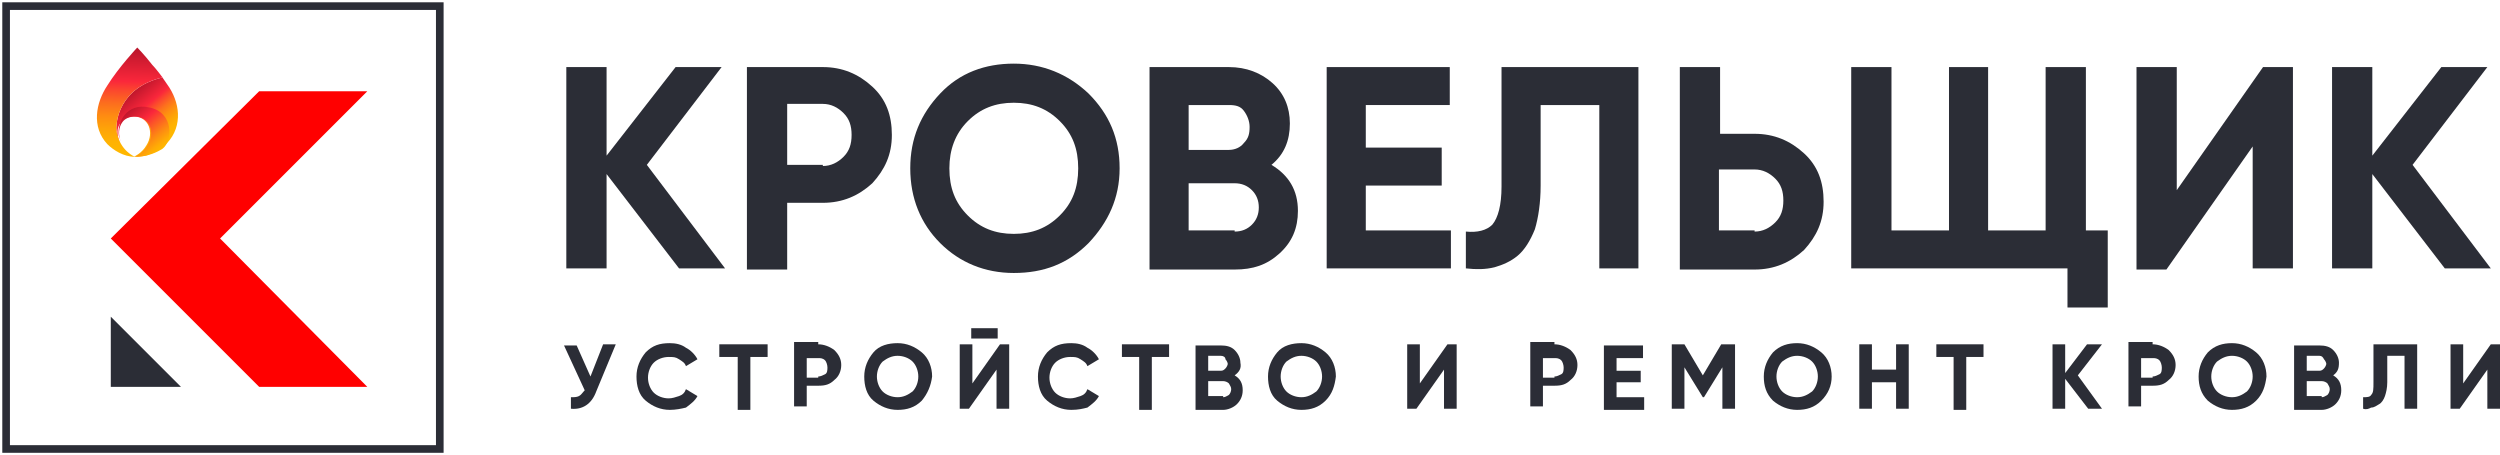
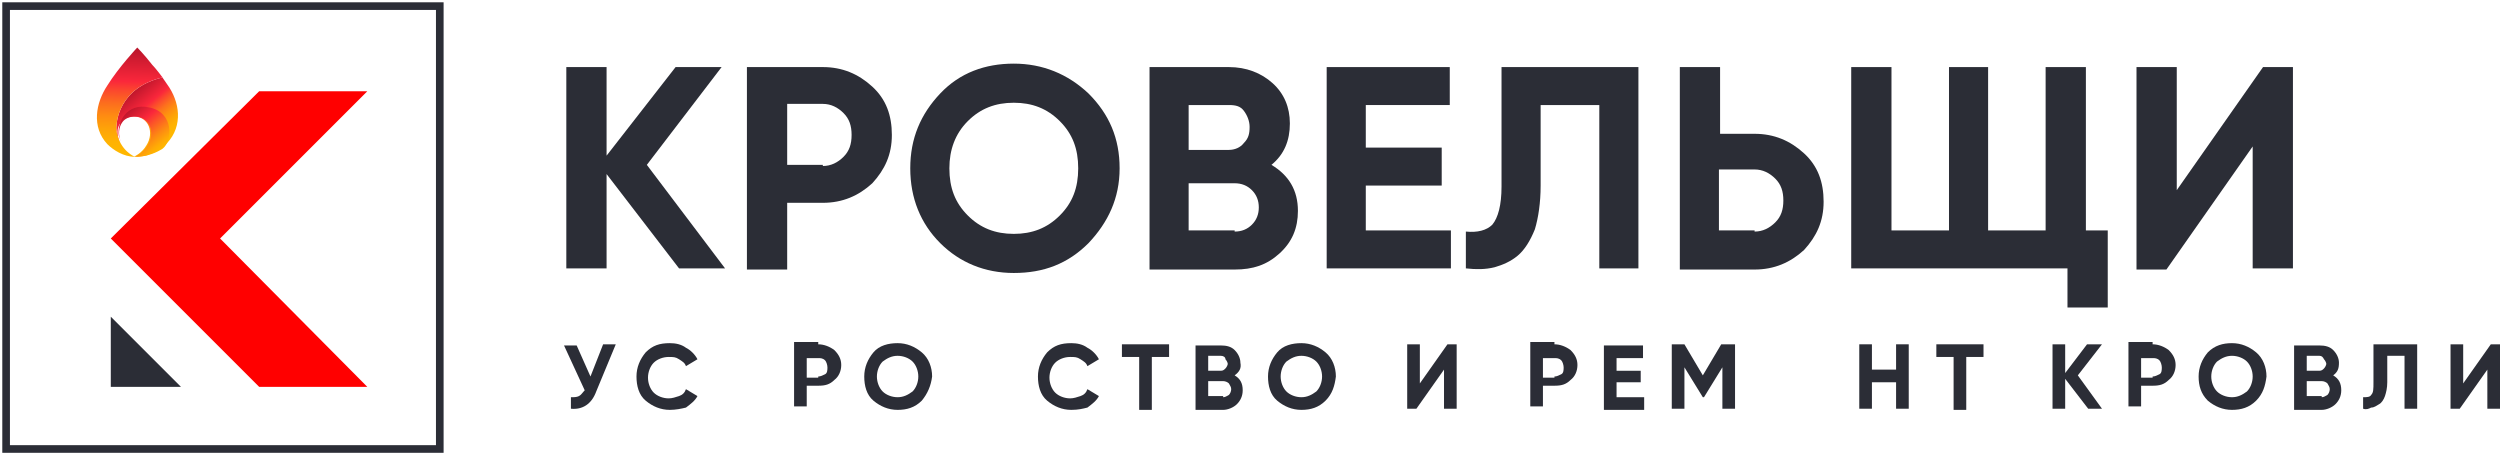
<svg xmlns="http://www.w3.org/2000/svg" width="818" height="149" viewBox="0 0 818 149" fill="none">
  <path d="M72.007 78.029L120.185 29.852H84.804L36.251 78.029L84.804 126.583H120.185L72.007 78.029Z" fill="#FF0000" />
  <path d="M59.21 126.583L36.251 103.624V126.583H59.21Z" fill="#2B2D36" />
  <path d="M54.694 27.594C53.188 25.336 52.812 24.959 53.188 25.336C38.886 28.723 37.756 40.015 38.133 43.026C38.133 44.155 38.509 45.284 38.886 46.037C38.886 46.413 39.262 46.413 39.262 46.79C38.133 44.155 38.133 41.52 39.638 40.015C40.391 38.886 41.897 38.133 43.779 38.133C48.672 38.133 50.553 43.402 47.919 47.542C46.413 50.177 43.779 51.306 43.779 51.306C46.037 51.306 48.295 50.93 48.672 50.553C50.93 49.801 53.188 48.672 54.694 46.79C59.963 41.144 58.834 33.24 54.694 27.594Z" fill="url(#paint0_linear_198_15)" />
  <path d="M53.188 48.672C56.576 46.037 56.952 36.627 48.672 35.122C41.52 33.616 38.133 40.015 38.886 44.531C39.262 45.66 39.638 46.413 39.638 46.413C38.509 44.155 38.886 41.52 40.015 40.015C40.767 38.886 42.273 38.133 44.155 38.133C49.048 38.133 50.93 43.402 48.295 47.542C46.79 50.177 44.155 51.306 44.155 51.306C47.166 51.306 50.177 50.553 53.188 48.672Z" fill="url(#paint1_linear_198_15)" />
  <path d="M38.133 43.026C37.757 40.015 38.886 28.723 53.188 25.336C53.188 25.336 50.93 22.325 49.801 21.196C47.166 17.808 44.908 15.55 44.908 15.55C44.908 15.55 38.886 21.948 35.122 27.971C31.358 33.616 29.852 41.52 35.122 47.166C37.004 49.048 40.391 51.306 44.155 51.306C44.155 51.306 39.262 49.424 38.133 43.026Z" fill="url(#paint2_linear_198_15)" />
  <path d="M143.897 2H2V146.908H143.897V2Z" stroke="#2B2D36" stroke-width="2.5" stroke-miterlimit="10" />
  <path d="M237.24 87.816H222.185L198.472 56.952V87.816H185.299V21.948H198.472V50.93L221.055 21.948H236.111L211.646 53.941L237.24 87.816Z" fill="#2B2D36" />
  <path d="M269.233 21.948C275.631 21.948 280.9 24.207 285.417 28.347C289.934 32.487 291.816 37.757 291.816 44.155C291.816 50.553 289.557 55.447 285.417 59.963C280.9 64.103 275.631 66.362 269.233 66.362H257.565V88.192H244.391V21.948H269.233ZM269.233 54.317C271.867 54.317 274.126 53.188 276.007 51.306C277.889 49.424 278.642 47.166 278.642 44.155C278.642 41.144 277.889 38.886 276.007 37.004C274.126 35.122 271.867 33.993 269.233 33.993H257.565V53.941H269.233V54.317Z" fill="#2B2D36" />
  <path d="M356.177 79.535C349.402 86.31 341.498 89.321 331.712 89.321C322.303 89.321 314.022 85.934 307.624 79.535C301.225 73.137 297.838 64.856 297.838 55.07C297.838 45.284 301.225 37.38 307.624 30.605C314.022 23.83 322.303 20.819 331.712 20.819C341.122 20.819 349.402 24.207 356.177 30.605C362.952 37.38 366.339 45.284 366.339 55.07C366.339 64.856 362.576 72.76 356.177 79.535ZM316.657 70.502C320.797 74.642 325.69 76.524 331.712 76.524C337.734 76.524 342.627 74.642 346.767 70.502C350.908 66.362 352.79 61.469 352.79 55.07C352.79 48.672 350.908 43.779 346.767 39.638C342.627 35.498 337.734 33.616 331.712 33.616C325.69 33.616 320.797 35.498 316.657 39.638C312.517 43.779 310.635 49.048 310.635 55.07C310.635 61.469 312.517 66.362 316.657 70.502Z" fill="#2B2D36" />
  <path d="M416.022 53.941C421.668 57.328 424.679 62.221 424.679 68.996C424.679 74.642 422.797 79.159 418.657 82.922C414.517 86.686 410 88.192 403.978 88.192H376.126V21.948H402.096C407.742 21.948 412.635 23.83 416.399 27.218C420.163 30.605 422.044 35.122 422.044 40.391C422.044 46.037 420.163 50.553 416.022 53.941ZM402.096 34.369H388.923V49.048H402.096C403.978 49.048 405.86 48.295 406.989 46.79C408.495 45.284 408.871 43.779 408.871 41.52C408.871 39.638 408.118 37.757 406.989 36.251C405.86 34.745 404.354 34.369 402.096 34.369ZM403.978 75.771C406.236 75.771 408.118 75.019 409.624 73.513C411.129 72.007 411.882 70.126 411.882 67.867C411.882 65.609 411.129 63.727 409.624 62.221C408.118 60.716 406.236 59.963 403.978 59.963H388.923V75.395H403.978V75.771Z" fill="#2B2D36" />
  <path d="M446.886 75.395H474.738V87.816H434.089V21.948H474.362V34.369H446.886V48.295H471.727V60.716H446.886V75.395Z" fill="#2B2D36" />
  <path d="M479.631 87.816V75.771C483.395 76.148 486.406 75.395 488.288 73.513C490.17 71.255 491.299 67.114 491.299 61.092V21.948H536.089V87.816H523.292V34.369H504.096V60.716C504.096 66.362 503.343 71.255 502.214 75.019C500.708 78.782 498.827 81.793 496.568 83.675C494.31 85.557 491.675 86.686 489.041 87.439C486.03 88.192 483.018 88.192 479.631 87.816Z" fill="#2B2D36" />
  <path d="M574.103 43.779C580.502 43.779 585.771 46.037 590.288 50.177C594.804 54.317 596.686 59.587 596.686 65.985C596.686 72.384 594.428 77.277 590.288 81.793C585.771 85.934 580.502 88.192 574.103 88.192H549.638V21.948H562.812V43.779H574.103ZM574.103 75.771C576.738 75.771 578.996 74.642 580.878 72.76C582.76 70.878 583.513 68.62 583.513 65.609C583.513 62.598 582.76 60.34 580.878 58.458C578.996 56.576 576.738 55.447 574.103 55.447H562.435V75.395H574.103V75.771Z" fill="#2B2D36" />
  <path d="M682.502 75.395H689.653V100.613H676.48V87.816H605.719V21.948H618.893V75.395H637.712V21.948H650.509V75.395H669.328V21.948H682.502V75.395Z" fill="#2B2D36" />
  <path d="M737.077 87.816V47.919L708.849 88.192H699.063V21.948H712.236V62.221L740.465 21.948H750.251V87.816H737.077Z" fill="#2B2D36" />
-   <path d="M814.989 87.816H799.934L776.221 56.952V87.816H763.048V21.948H776.221V50.93L798.804 21.948H813.86L789.395 53.941L814.989 87.816Z" fill="#2B2D36" />
  <path d="M197.343 112.657H201.483L195.085 128.089C193.579 132.229 190.568 134.111 186.804 133.734V129.97C187.934 129.97 188.686 129.97 189.439 129.594C190.192 129.218 190.568 128.465 191.321 127.712L184.546 113.033H188.686L193.203 123.196L197.343 112.657Z" fill="#2B2D36" />
  <path d="M219.173 134.111C216.162 134.111 213.528 132.982 211.269 131.1C209.011 129.218 208.258 126.207 208.258 123.196C208.258 120.184 209.388 117.55 211.269 115.291C213.528 113.033 215.786 112.28 219.173 112.28C221.055 112.28 222.937 112.657 224.443 113.786C225.948 114.539 227.454 116.044 228.207 117.55L224.443 119.808C224.066 118.679 223.314 118.303 222.185 117.55C221.055 116.797 220.303 116.797 218.797 116.797C216.915 116.797 215.033 117.55 213.904 118.679C212.775 119.808 212.022 121.69 212.022 123.572C212.022 125.454 212.775 127.336 213.904 128.465C215.033 129.594 216.915 130.347 218.797 130.347C219.926 130.347 221.055 129.97 222.185 129.594C223.314 129.218 224.066 128.465 224.443 127.336L228.207 129.594C227.454 131.1 225.948 132.229 224.443 133.358C222.937 133.734 221.055 134.111 219.173 134.111Z" fill="#2B2D36" />
-   <path d="M251.166 112.657V116.797H245.52V134.111H241.38V116.797H235.358V112.657H251.166Z" fill="#2B2D36" />
  <path d="M267.727 112.657C269.609 112.657 271.491 113.41 272.996 114.539C274.502 116.044 275.255 117.55 275.255 119.432C275.255 121.314 274.502 123.196 272.996 124.325C271.491 125.83 269.985 126.207 267.727 126.207H263.963V132.982H259.823V111.904H267.727V112.657ZM267.727 123.196C268.48 123.196 269.233 122.819 269.985 122.443C270.738 122.066 270.738 120.937 270.738 120.184C270.738 119.432 270.362 118.303 269.985 117.926C269.233 117.173 268.48 117.173 267.727 117.173H263.963V123.572H267.727V123.196Z" fill="#2B2D36" />
  <path d="M301.602 131.1C299.343 133.358 296.709 134.111 293.698 134.111C290.686 134.111 288.052 132.982 285.793 131.1C283.535 129.218 282.782 126.207 282.782 123.196C282.782 120.184 283.912 117.55 285.793 115.291C287.675 113.033 290.686 112.28 293.698 112.28C296.709 112.28 299.343 113.41 301.602 115.291C303.86 117.173 304.989 120.184 304.989 123.196C304.613 126.207 303.484 128.841 301.602 131.1ZM288.805 128.089C289.934 129.218 291.816 129.97 293.698 129.97C295.579 129.97 297.085 129.218 298.591 128.089C299.72 126.959 300.472 125.077 300.472 123.196C300.472 121.314 299.72 119.432 298.591 118.303C297.461 117.173 295.579 116.421 293.698 116.421C291.816 116.421 290.31 117.173 288.805 118.303C287.675 119.432 286.923 121.314 286.923 123.196C286.923 125.077 287.675 126.959 288.805 128.089Z" fill="#2B2D36" />
-   <path d="M326.066 133.734V120.937L317.033 133.734H314.022V112.657H318.162V125.454L327.196 112.657H330.207V133.734H326.066ZM317.786 110.775V107.387H326.443V110.775H317.786Z" fill="#2B2D36" />
  <path d="M350.531 134.111C347.52 134.111 344.886 132.982 342.627 131.1C340.369 129.218 339.616 126.207 339.616 123.196C339.616 120.184 340.745 117.55 342.627 115.291C344.886 113.033 347.144 112.28 350.531 112.28C352.413 112.28 354.295 112.657 355.801 113.786C357.306 114.539 358.812 116.044 359.565 117.55L355.801 119.808C355.424 118.679 354.672 118.303 353.542 117.55C352.413 116.797 351.661 116.797 350.155 116.797C348.273 116.797 346.391 117.55 345.262 118.679C344.133 119.808 343.38 121.69 343.38 123.572C343.38 125.454 344.133 127.336 345.262 128.465C346.391 129.594 348.273 130.347 350.155 130.347C351.284 130.347 352.413 129.97 353.542 129.594C354.672 129.218 355.424 128.465 355.801 127.336L359.565 129.594C358.812 131.1 357.306 132.229 355.801 133.358C354.295 133.734 352.79 134.111 350.531 134.111Z" fill="#2B2D36" />
  <path d="M382.524 112.657V116.797H376.878V134.111H372.738V116.797H367.092V112.657H382.524Z" fill="#2B2D36" />
  <path d="M403.978 122.819C405.86 123.948 406.613 125.454 406.613 127.712C406.613 129.594 405.86 131.1 404.731 132.229C403.601 133.358 401.72 134.111 400.214 134.111H391.181V113.033H399.461C401.343 113.033 402.849 113.41 403.978 114.539C405.107 115.668 405.86 117.173 405.86 118.679C406.236 120.561 405.483 121.69 403.978 122.819ZM399.461 116.421H395.321V121.314H399.461C400.214 121.314 400.59 120.937 400.967 120.561C401.343 120.184 401.72 119.432 401.72 119.055C401.72 118.679 401.343 117.926 400.967 117.55C400.967 116.797 400.214 116.421 399.461 116.421ZM400.214 129.97C400.967 129.97 401.343 129.594 402.096 129.218C402.472 128.841 402.849 128.089 402.849 127.336C402.849 126.583 402.472 126.207 402.096 125.454C401.72 125.077 400.967 124.701 400.214 124.701H395.321V129.594H400.214V129.97Z" fill="#2B2D36" />
  <path d="M433.712 131.1C431.454 133.358 428.819 134.111 425.808 134.111C422.797 134.111 420.162 132.982 417.904 131.1C415.646 129.218 414.893 126.207 414.893 123.196C414.893 120.184 416.022 117.55 417.904 115.291C419.786 113.033 422.797 112.28 425.808 112.28C428.819 112.28 431.454 113.41 433.712 115.291C435.971 117.173 437.1 120.184 437.1 123.196C436.723 126.207 435.971 128.841 433.712 131.1ZM420.915 128.089C422.044 129.218 423.926 129.97 425.808 129.97C427.69 129.97 429.196 129.218 430.701 128.089C431.83 126.959 432.583 125.077 432.583 123.196C432.583 121.314 431.83 119.432 430.701 118.303C429.572 117.173 427.69 116.421 425.808 116.421C423.926 116.421 422.421 117.173 420.915 118.303C419.786 119.432 419.033 121.314 419.033 123.196C419.033 125.077 419.786 126.959 420.915 128.089Z" fill="#2B2D36" />
  <path d="M472.48 133.734V120.937L463.447 133.734H460.435V112.657H464.576V125.454L473.609 112.657H476.62V133.734H472.48Z" fill="#2B2D36" />
  <path d="M508.613 112.657C510.494 112.657 512.376 113.41 513.882 114.539C515.387 116.044 516.14 117.55 516.14 119.432C516.14 121.314 515.387 123.196 513.882 124.325C512.376 125.83 510.871 126.207 508.613 126.207H504.849V132.982H500.708V111.904H508.613V112.657ZM508.613 123.196C509.365 123.196 510.118 122.819 510.871 122.443C511.624 122.066 511.624 120.937 511.624 120.184C511.624 119.432 511.247 118.303 510.871 117.926C510.118 117.173 509.365 117.173 508.613 117.173H504.849V123.572H508.613V123.196Z" fill="#2B2D36" />
  <path d="M528.937 129.97H537.97V134.111H524.797V113.033H537.594V117.173H528.937V121.314H536.841V125.077H528.937V129.97Z" fill="#2B2D36" />
  <path d="M567.705 112.657V133.734H563.565V120.184L557.542 129.97H557.166L551.144 120.184V133.734H547.004V112.657H551.144L557.166 122.819L563.188 112.657H567.705Z" fill="#2B2D36" />
-   <path d="M595.934 131.1C593.675 133.358 591.041 134.111 588.029 134.111C585.018 134.111 582.384 132.982 580.125 131.1C577.867 128.841 577.114 126.207 577.114 123.196C577.114 120.184 578.244 117.55 580.125 115.291C582.384 113.033 585.018 112.28 588.029 112.28C591.041 112.28 593.675 113.41 595.934 115.291C598.192 117.173 599.321 120.184 599.321 123.196C599.321 126.207 598.192 128.841 595.934 131.1ZM583.136 128.089C584.266 129.218 586.148 129.97 588.029 129.97C589.911 129.97 591.417 129.218 592.922 128.089C594.052 126.959 594.804 125.077 594.804 123.196C594.804 121.314 594.052 119.432 592.922 118.303C591.793 117.173 589.911 116.421 588.029 116.421C586.148 116.421 584.642 117.173 583.136 118.303C582.007 119.432 581.255 121.314 581.255 123.196C581.255 125.077 582.007 126.959 583.136 128.089Z" fill="#2B2D36" />
  <path d="M620.398 112.657H624.539V133.734H620.398V125.077H612.494V133.734H608.354V112.657H612.494V120.937H620.398V112.657Z" fill="#2B2D36" />
  <path d="M649.004 112.657V116.797H643.358V134.111H639.218V116.797H633.572V112.657H649.004Z" fill="#2B2D36" />
  <path d="M687.771 133.734H683.255L675.727 123.948V133.734H671.587V112.657H675.727V122.066L682.878 112.657H687.771L679.867 122.819L687.771 133.734Z" fill="#2B2D36" />
  <path d="M704.332 112.657C706.214 112.657 708.096 113.41 709.601 114.539C711.107 116.044 711.86 117.55 711.86 119.432C711.86 121.314 711.107 123.196 709.601 124.325C708.096 125.83 706.59 126.207 704.332 126.207H700.568V132.982H696.428V111.904H704.332V112.657ZM704.332 123.196C705.085 123.196 705.838 122.819 706.59 122.443C707.343 122.066 707.343 120.937 707.343 120.184C707.343 119.432 706.967 118.303 706.59 117.926C705.838 117.173 705.085 117.173 704.332 117.173H700.568V123.572H704.332V123.196Z" fill="#2B2D36" />
  <path d="M738.207 131.1C735.948 133.358 733.314 134.111 730.303 134.111C727.291 134.111 724.657 132.982 722.398 131.1C720.14 128.841 719.387 126.207 719.387 123.196C719.387 120.184 720.517 117.55 722.398 115.291C724.657 113.033 727.291 112.28 730.303 112.28C733.314 112.28 735.948 113.41 738.207 115.291C740.465 117.173 741.594 120.184 741.594 123.196C741.218 126.207 740.465 128.841 738.207 131.1ZM725.41 128.089C726.539 129.218 728.421 129.97 730.303 129.97C732.184 129.97 733.69 129.218 735.196 128.089C736.325 126.959 737.077 125.077 737.077 123.196C737.077 121.314 736.325 119.432 735.196 118.303C734.066 117.173 732.184 116.421 730.303 116.421C728.421 116.421 726.915 117.173 725.41 118.303C724.28 119.432 723.528 121.314 723.528 123.196C723.528 125.077 724.28 126.959 725.41 128.089Z" fill="#2B2D36" />
  <path d="M763.424 122.819C765.306 123.948 766.059 125.454 766.059 127.712C766.059 129.594 765.306 131.1 764.177 132.229C763.048 133.358 761.166 134.111 759.66 134.111H750.627V113.033H758.908C760.79 113.033 762.295 113.41 763.424 114.539C764.553 115.668 765.306 117.173 765.306 118.679C765.306 120.561 764.93 121.69 763.424 122.819ZM758.908 116.421H754.767V121.314H758.908C759.66 121.314 760.037 120.937 760.413 120.561C760.79 120.184 761.166 119.432 761.166 119.055C761.166 118.679 760.79 117.926 760.413 117.55C760.037 116.797 759.66 116.421 758.908 116.421ZM759.66 129.97C760.413 129.97 760.79 129.594 761.542 129.218C761.919 128.841 762.295 128.089 762.295 127.336C762.295 126.583 761.919 126.207 761.542 125.454C761.166 125.077 760.413 124.701 759.66 124.701H754.767V129.594H759.66V129.97Z" fill="#2B2D36" />
  <path d="M773.21 133.734V129.97C774.339 129.97 775.468 129.97 775.845 129.218C776.598 128.465 776.598 127.336 776.598 125.077V112.657H790.9V133.734H786.76V116.421H781.114V125.077C781.114 126.959 780.738 128.465 780.361 129.594C779.985 130.723 779.232 131.852 778.48 132.229C777.727 132.605 776.974 133.358 775.845 133.358C775.092 133.734 774.339 134.111 773.21 133.734Z" fill="#2B2D36" />
  <path d="M813.86 133.734V120.937L804.827 133.734H801.815V112.657H805.956V125.454L814.989 112.657H818V133.734H813.86Z" fill="#2B2D36" />
  <defs>
    <linearGradient id="paint0_linear_198_15" x1="41.406" y1="30.04" x2="54.593" y2="46.019" gradientUnits="userSpaceOnUse">
      <stop stop-color="#B31329" />
      <stop offset="0.364" stop-color="#FA273B" />
      <stop offset="0.448" stop-color="#FB4A2D" />
      <stop offset="0.558" stop-color="#FD711D" />
      <stop offset="0.668" stop-color="#FE8F10" />
      <stop offset="0.774" stop-color="#FEA507" />
      <stop offset="0.876" stop-color="#FFB302" />
      <stop offset="0.97" stop-color="#FFB700" />
    </linearGradient>
    <linearGradient id="paint1_linear_198_15" x1="41.213" y1="35.661" x2="52.504" y2="49.578" gradientUnits="userSpaceOnUse">
      <stop stop-color="#B31329" />
      <stop offset="0.351" stop-color="#FA273B" />
      <stop offset="0.517" stop-color="#FC5528" />
      <stop offset="0.726" stop-color="#FD8A12" />
      <stop offset="0.883" stop-color="#FFAB05" />
      <stop offset="0.97" stop-color="#FFB700" />
    </linearGradient>
    <linearGradient id="paint2_linear_198_15" x1="42.944" y1="14.547" x2="41.905" y2="51.081" gradientUnits="userSpaceOnUse">
      <stop stop-color="#B31329" />
      <stop offset="0.33" stop-color="#FA273B" />
      <stop offset="0.405" stop-color="#FB442F" />
      <stop offset="0.529" stop-color="#FC6D1E" />
      <stop offset="0.65" stop-color="#FE8D11" />
      <stop offset="0.766" stop-color="#FEA408" />
      <stop offset="0.875" stop-color="#FFB202" />
      <stop offset="0.97" stop-color="#FFB700" />
    </linearGradient>
  </defs>
</svg>